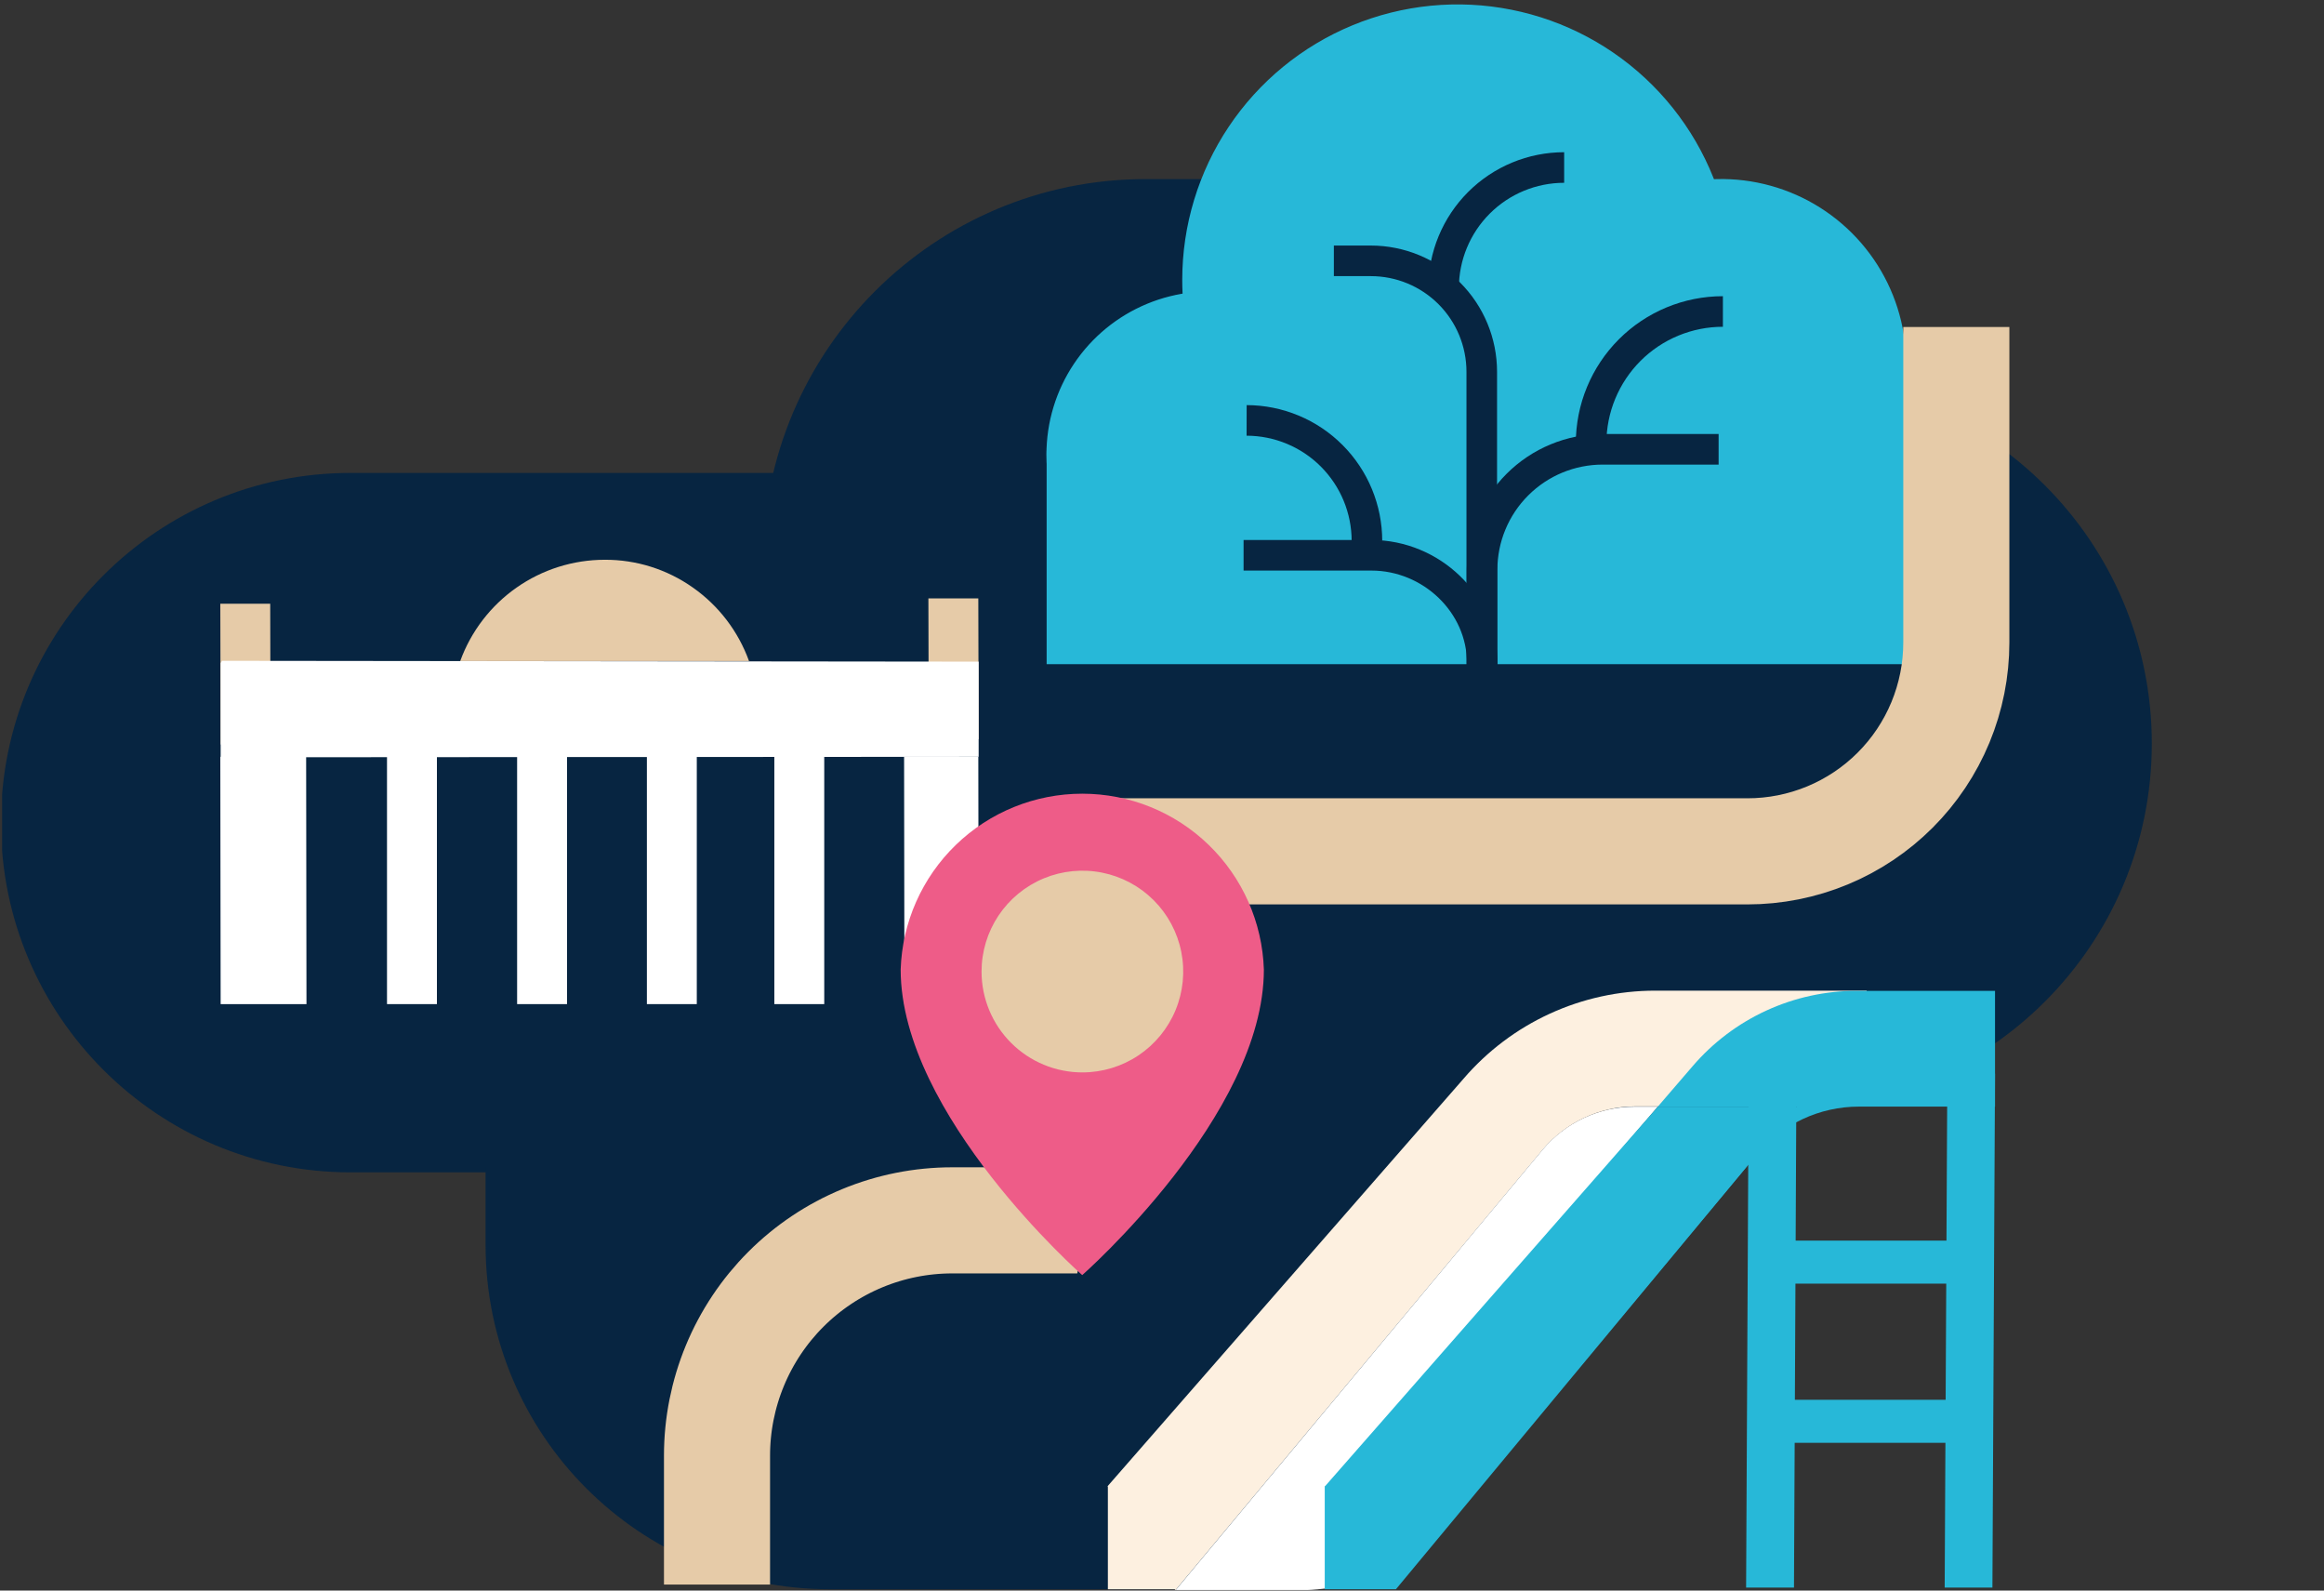
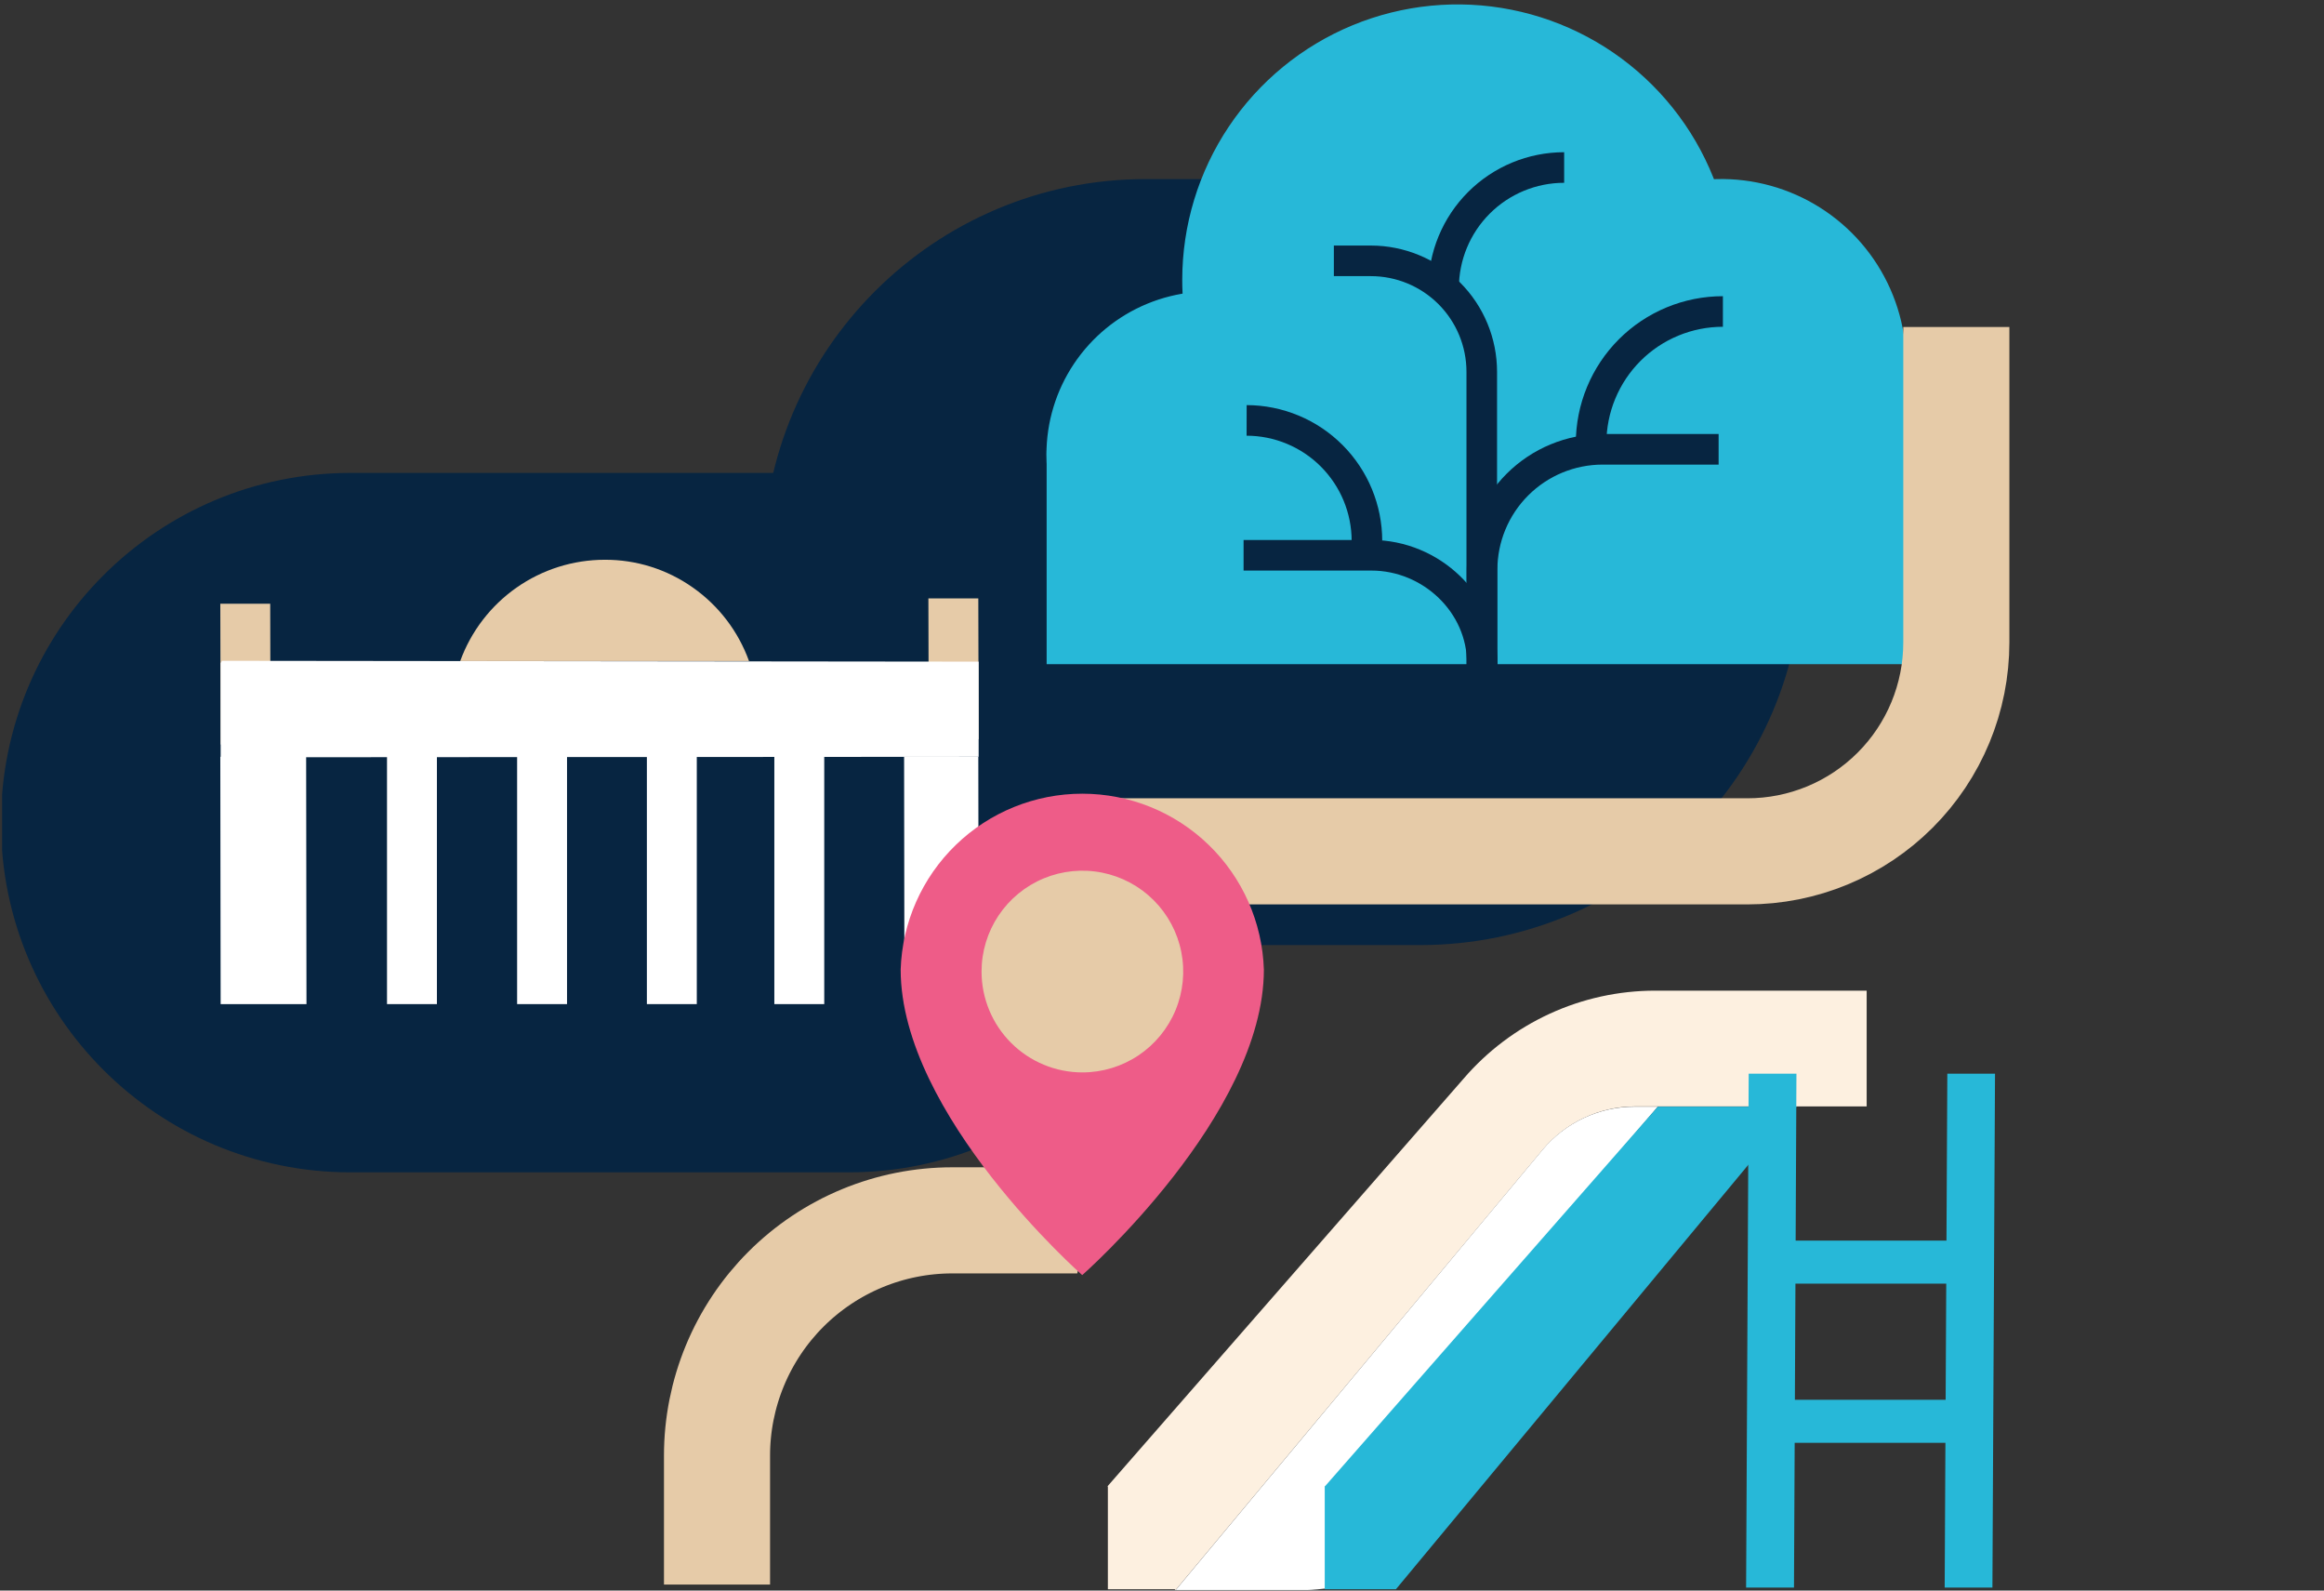
<svg xmlns="http://www.w3.org/2000/svg" width="532" height="364" viewBox="0 0 532 364" fill="none">
  <rect x="0" y="0" width="532" height="364" fill="#333333" stroke="none" />
  <g clip-path="url(#clip0_79_1596)">
-     <path d="M409.051 86.618H307.185C261.052 86.618 223.654 124.016 223.654 170.148C223.654 216.281 261.052 253.679 307.185 253.679H409.051C455.183 253.679 492.581 216.281 492.581 170.148C492.581 124.016 455.183 86.618 409.051 86.618Z" fill="#072541" />
    <path d="M194.284 108.229H80.253C36.053 108.229 0.222 144.06 0.222 188.26C0.222 232.46 36.053 268.291 80.253 268.291H194.284C238.484 268.291 274.315 232.46 274.315 188.26C274.315 144.06 238.484 108.229 194.284 108.229Z" fill="#072541" />
-     <path d="M277.269 188.406H189.952C146.435 188.406 111.157 223.684 111.157 267.201V284.908C111.157 328.425 146.435 363.703 189.952 363.703H277.269C320.786 363.703 356.064 328.425 356.064 284.908V267.201C356.064 223.684 320.786 188.406 277.269 188.406Z" fill="#072541" />
    <path d="M325.088 40.983H262.266C213.86 40.983 174.618 80.225 174.618 128.631C174.618 177.038 213.86 216.279 262.266 216.279H325.088C373.495 216.279 412.736 177.038 412.736 128.631C412.736 80.225 373.495 40.983 325.088 40.983Z" fill="#072541" />
    <path d="M239.591 151.99H436.357V83.924L239.591 103.11V151.99Z" fill="#27B8D8" />
    <path d="M394.048 125.574C402.414 125.574 410.592 123.093 417.549 118.445C424.505 113.797 429.927 107.19 433.128 99.461C436.33 91.731 437.168 83.226 435.536 75.021C433.903 66.815 429.875 59.278 423.959 53.362C418.043 47.446 410.506 43.417 402.3 41.785C394.095 40.153 385.589 40.991 377.86 44.192C370.131 47.394 363.524 52.816 358.876 59.772C354.228 66.728 351.747 74.907 351.747 83.273C351.747 94.492 356.204 105.251 364.137 113.184C372.07 121.117 382.829 125.574 394.048 125.574Z" fill="#27B8D8" />
    <path d="M333.665 127.097C346.133 127.099 358.321 123.405 368.689 116.48C379.057 109.556 387.14 99.713 391.914 88.195C396.688 76.678 397.94 64.003 395.511 51.775C393.083 39.546 387.083 28.311 378.27 19.492C369.457 10.673 358.227 4.665 346 2.228C333.772 -0.209 321.097 1.034 309.577 5.8C298.056 10.566 288.207 18.642 281.275 29.005C274.344 39.368 270.64 51.554 270.634 64.021C270.628 72.302 272.254 80.504 275.419 88.156C278.584 95.808 283.226 102.762 289.08 108.62C294.933 114.478 301.884 119.124 309.534 122.295C317.184 125.465 325.384 127.097 333.665 127.097Z" fill="#27B8D8" />
    <path d="M276.837 141.293C284.215 141.295 291.428 139.109 297.564 135.011C303.7 130.914 308.482 125.088 311.307 118.272C314.131 111.456 314.871 103.955 313.432 96.719C311.993 89.482 308.44 82.835 303.223 77.618C298.006 72.4 291.359 68.848 284.122 67.409C276.886 65.97 269.385 66.71 262.569 69.534C255.753 72.359 249.927 77.141 245.829 83.277C241.732 89.413 239.546 96.626 239.548 104.004C239.548 113.894 243.476 123.378 250.47 130.371C257.463 137.364 266.947 141.293 276.837 141.293Z" fill="#27B8D8" />
    <path d="M339.198 166.682V85.083C339.198 78.35 336.523 71.892 331.761 67.13C327 62.369 320.542 59.694 313.809 59.694H305.342" stroke="#072541" stroke-width="7" stroke-miterlimit="10" />
    <path d="M339.272 166.848V130.42C339.272 123.101 342.18 116.081 347.355 110.906C352.531 105.73 359.55 102.823 366.869 102.823H393.418" stroke="#072541" stroke-width="7" stroke-miterlimit="10" />
    <path d="M339.316 168.735V151.78C339.316 138.136 327.626 127.075 313.927 127.075H284.674" stroke="#072541" stroke-width="7" stroke-miterlimit="10" />
    <path d="M358.06 38.334C350.741 38.334 343.721 41.242 338.546 46.417C333.37 51.593 330.463 58.612 330.463 65.931" stroke="#072541" stroke-width="7" stroke-miterlimit="10" />
    <path d="M312.914 123.807C312.914 116.498 310.014 109.487 304.85 104.313C299.687 99.139 292.682 96.225 285.372 96.21" stroke="#072541" stroke-width="7" stroke-miterlimit="10" />
    <path d="M394.4 71.285C390.437 71.284 386.514 72.063 382.853 73.578C379.192 75.094 375.865 77.316 373.064 80.118C370.262 82.92 368.04 86.246 366.524 89.907C365.008 93.568 364.229 97.492 364.23 101.454" stroke="#072541" stroke-width="7" stroke-miterlimit="10" />
    <path d="M138.411 128.102C131.188 128.11 124.143 130.338 118.229 134.485C112.315 138.631 107.819 144.496 105.35 151.283H171.461C169.006 144.48 164.511 138.601 158.59 134.449C152.688 130.284 145.634 128.065 138.411 128.102Z" fill="#E6CBA8" />
    <path d="M70.158 229.791H50.509L50.432 173.195H70.081L70.158 229.791Z" fill="white" />
    <path d="M100.017 173.195H88.592V229.791H100.017V173.195Z" fill="white" />
    <path d="M129.801 173.195H118.376V229.791H129.801V173.195Z" fill="white" />
    <path d="M159.506 173.195H148.081V229.791H159.506V173.195Z" fill="white" />
    <path d="M188.682 173.195H177.257V229.791H188.682V173.195Z" fill="white" />
    <path d="M224.027 169.155H212.602L212.524 136.944H223.95L224.027 169.155Z" fill="#E6CBA8" />
    <path d="M61.923 170.38H50.509L50.432 138.158H61.857L61.923 170.38Z" fill="#E6CBA8" />
    <path d="M224.028 229.791H207.039L206.962 173.195H223.951L224.028 229.791Z" fill="white" />
    <path d="M224.028 173.195V151.416L50.818 151.228C50.818 151.228 50.586 151.603 50.509 151.758V173.305L224.028 173.195Z" fill="white" />
    <path d="M164.136 362.621V333.147C164.131 326.074 165.521 319.07 168.224 312.535C170.928 305.999 174.893 300.06 179.892 295.058C184.892 290.055 190.828 286.087 197.362 283.379C203.896 280.671 210.899 279.278 217.972 279.278H236.648L253.55 194.831H400.014C406.294 194.833 412.513 193.597 418.315 191.194C424.118 188.791 429.39 185.269 433.831 180.828C438.272 176.387 441.794 171.115 444.196 165.313C446.599 159.51 447.835 153.291 447.833 147.011V74.828" stroke="#E6CBA8" stroke-width="24.285" stroke-miterlimit="10" />
    <path d="M289.321 221.876C289.321 255.246 247.738 291.807 247.738 291.807C247.738 291.807 206.177 255.246 206.177 221.876C206.528 211.085 211.062 200.853 218.82 193.344C226.578 185.835 236.952 181.637 247.749 181.637C258.546 181.637 268.919 185.835 276.677 193.344C284.435 200.853 288.969 211.085 289.321 221.876Z" fill="#EE5C88" />
    <path d="M247.764 245.422C252.33 245.424 256.794 244.072 260.591 241.537C264.388 239.002 267.349 235.398 269.097 231.181C270.846 226.963 271.305 222.322 270.415 217.843C269.526 213.365 267.329 209.251 264.101 206.022C260.873 202.793 256.76 200.593 252.283 199.702C247.805 198.81 243.163 199.267 238.945 201.014C234.727 202.76 231.121 205.719 228.584 209.515C226.047 213.311 224.693 217.774 224.693 222.34C224.693 228.46 227.124 234.329 231.45 238.657C235.776 242.986 241.645 245.419 247.764 245.422Z" fill="#E6CBA8" />
    <path d="M269.078 363.923L253.558 340.102L335.024 246.868C340.449 240.548 347.176 235.476 354.744 231.997C362.311 228.518 370.541 226.715 378.87 226.711H427.308V253.204H374.322C370.278 253.21 366.284 254.103 362.622 255.819C358.96 257.536 355.719 260.035 353.128 263.139L269.078 363.923Z" fill="#FDF0E0" />
    <path d="M456.095 363.316H445.167L445.774 245.72H456.691L456.095 363.316Z" fill="#27B8D8" />
    <path d="M410.671 363.316H399.71L400.306 245.72H411.234L410.671 363.316Z" fill="#27B8D8" />
    <path d="M379.509 253.259H374.221C370.192 253.258 366.212 254.142 362.563 255.849C358.914 257.557 355.685 260.045 353.104 263.139L269.099 363.923H297.391C304.941 363.918 312.376 362.069 319.049 358.536V323.698L379.509 253.259Z" fill="white" />
-     <path d="M402.14 264.221C404.993 260.786 408.569 258.023 412.612 256.126C416.654 254.23 421.065 253.247 425.531 253.248H456.693V226.755H424.99C417.859 226.753 410.813 228.293 404.334 231.272C397.856 234.25 392.098 238.595 387.458 244.009L379.455 253.304H411.236L332.86 347.321C329.014 351.943 324.3 355.768 318.984 358.581" fill="#27B8D8" />
    <path d="M268.986 340.102H253.609V363.703H268.986V340.102Z" fill="#FDF0E0" />
    <path d="M411.268 253.259H379.51L303.342 340.102H303.254V363.703H319.547L411.268 253.259Z" fill="#27B8D8" />
    <path d="M451.382 320.342H407.635V330.189H451.382V320.342Z" fill="#27B8D8" />
    <path d="M451.382 283.914H407.635V293.761H451.382V283.914Z" fill="#27B8D8" />
  </g>
  <defs>
    <clipPath id="clip0_79_1596">
      <rect width="531" height="363" fill="white" transform="translate(0.483 0.88)" />
    </clipPath>
  </defs>
</svg>